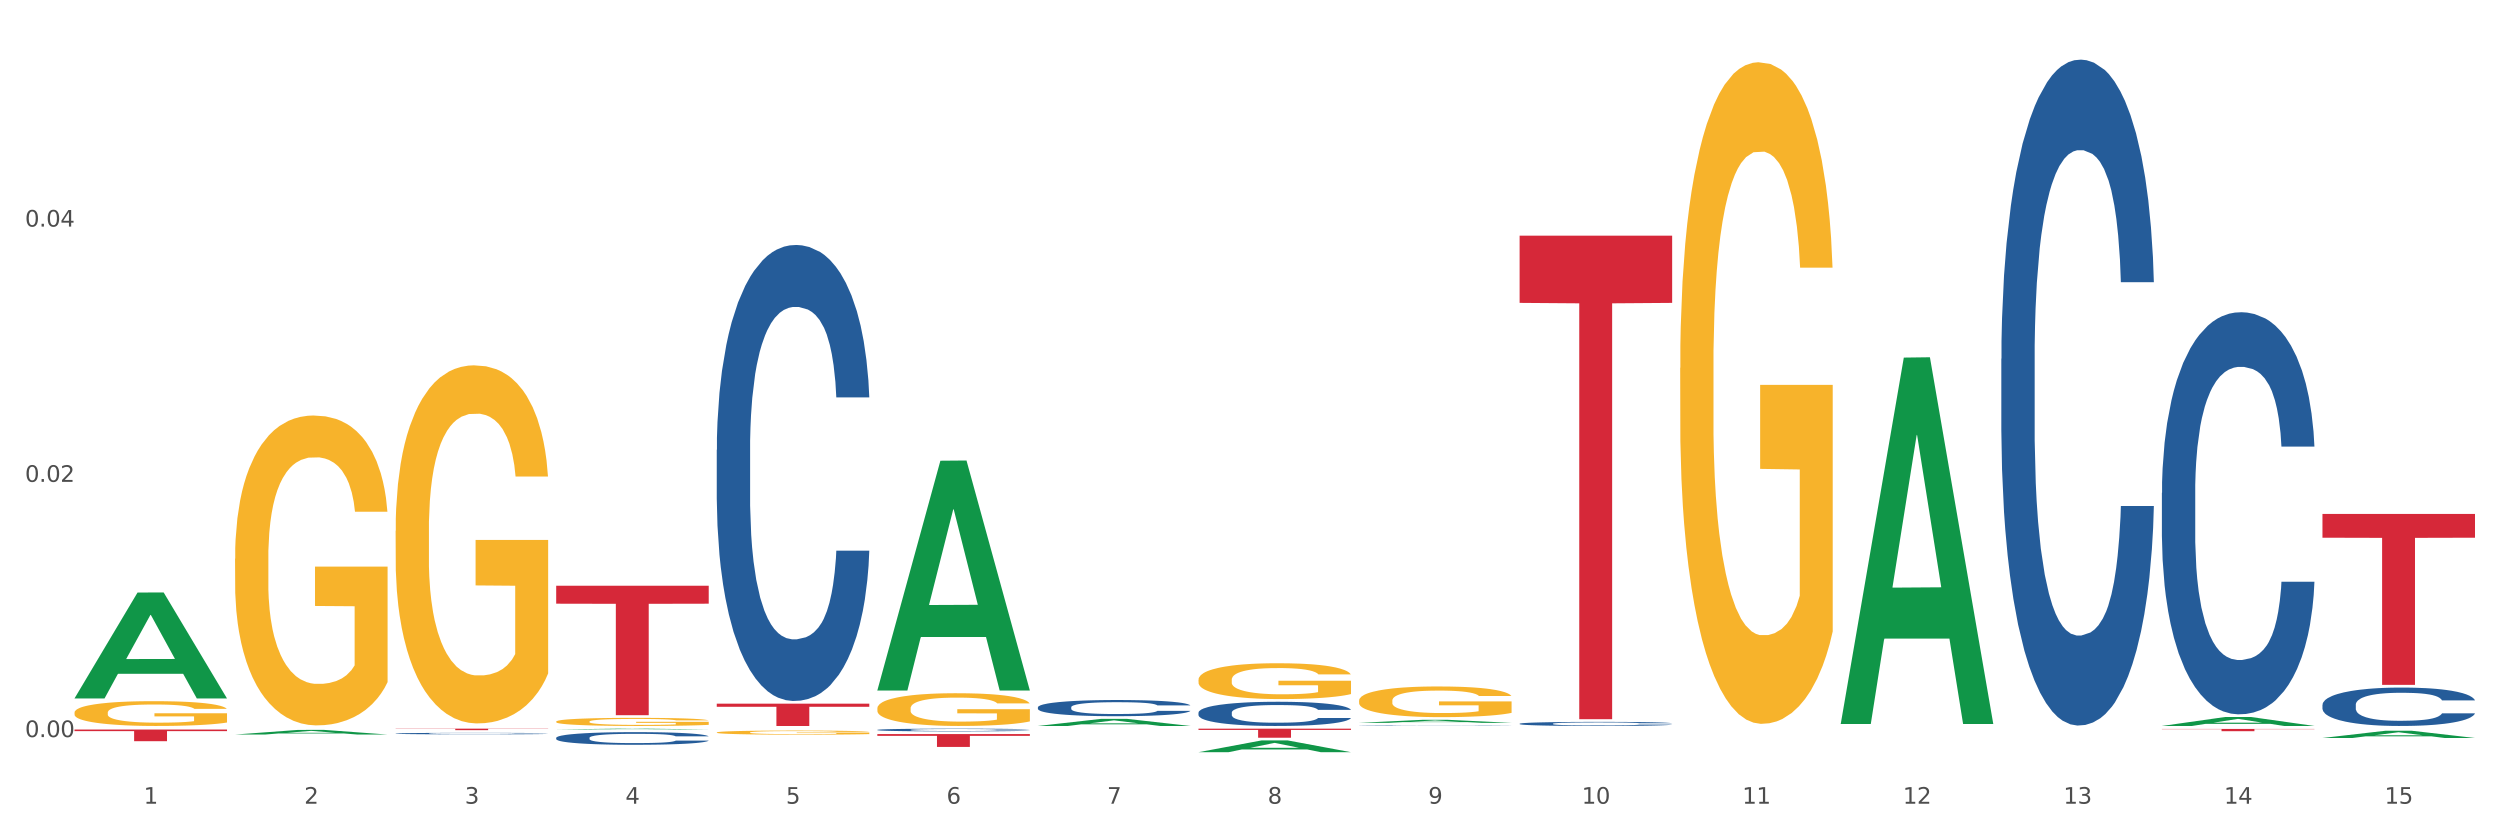
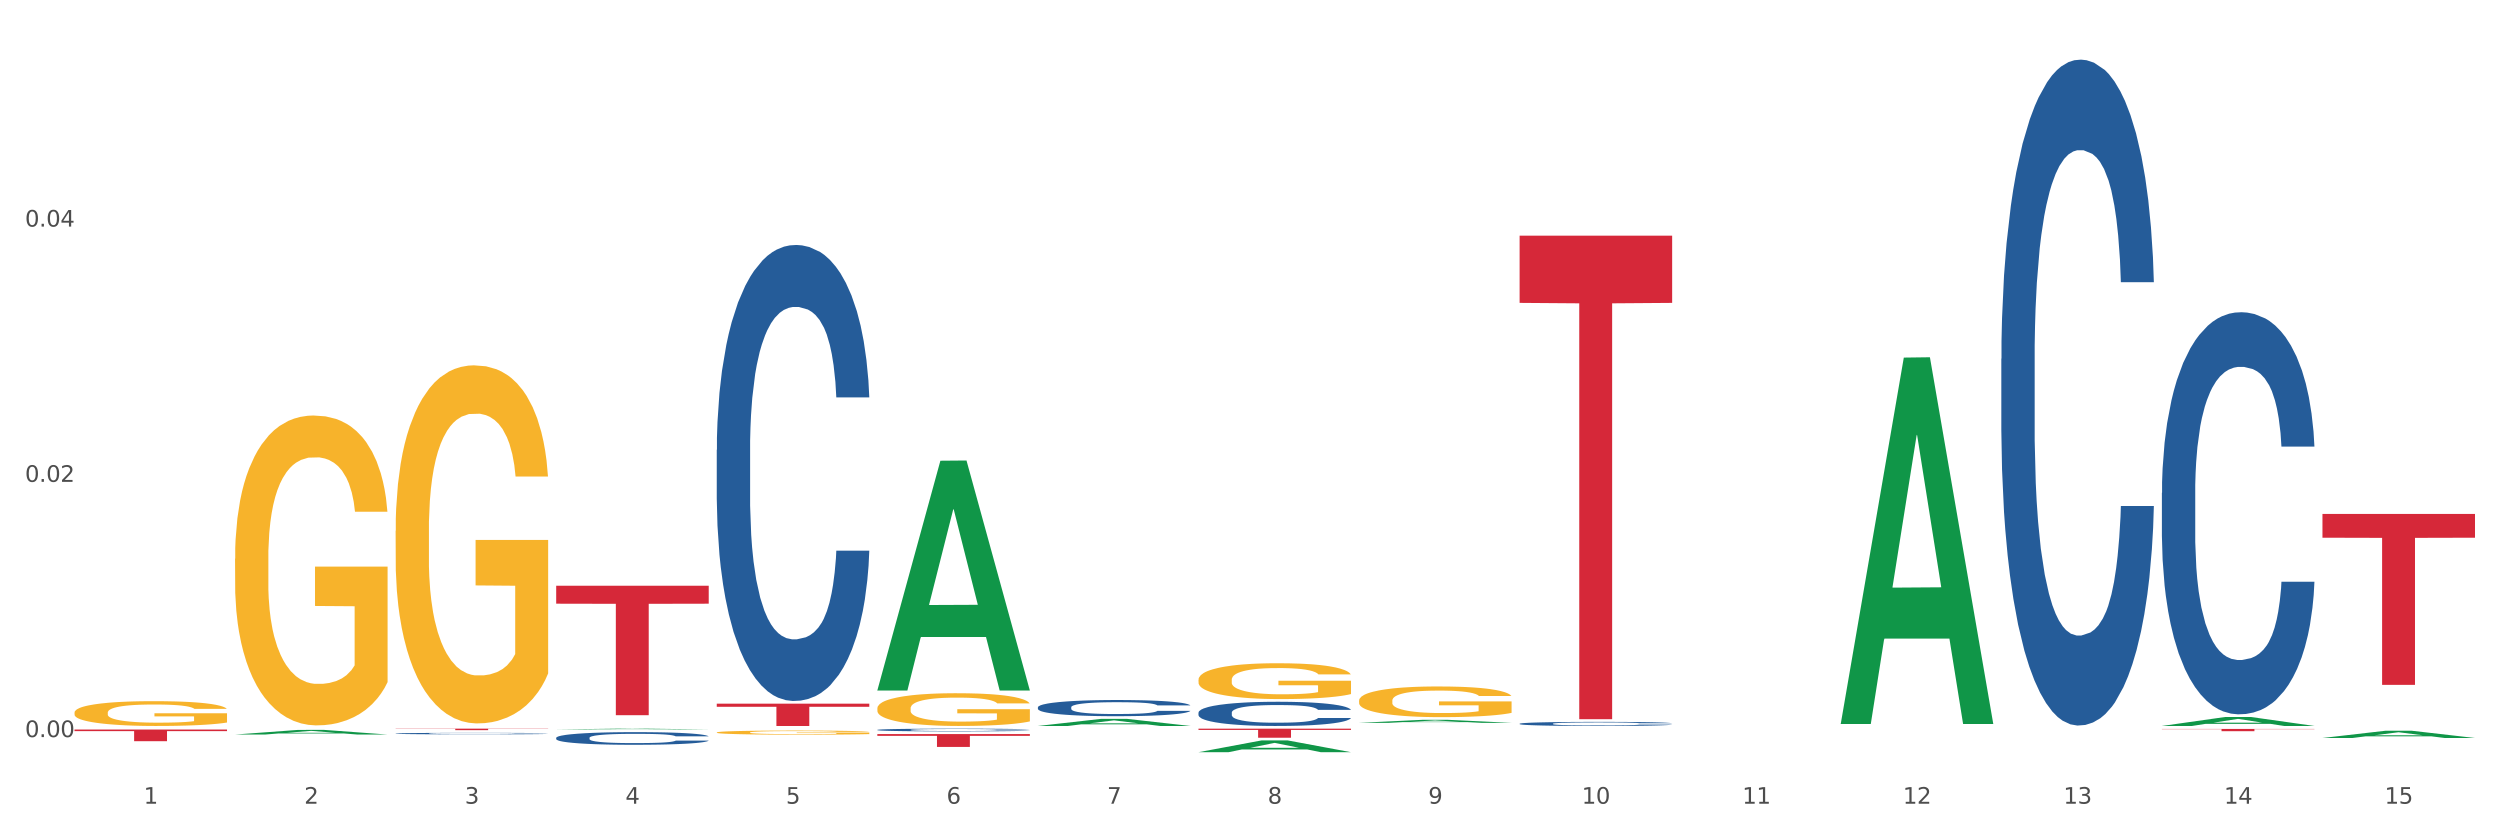
<svg xmlns="http://www.w3.org/2000/svg" xmlns:xlink="http://www.w3.org/1999/xlink" width="1080pt" height="360pt" viewBox="0 0 1080 360" version="1.1">
  <rect x="0" y="0" width="1080" height="360" fill="#333333" stroke="none" />
  <defs>
    <style type="text/css">*{stroke-linejoin: round; stroke-linecap: butt}</style>
  </defs>
  <g id="figure_1">
    <g id="patch_1">
      <path d="M 0 360  L 1080 360  L 1080 0  L 0 0  z " style="fill: #ffffff; stroke: #ffffff; stroke-linejoin: miter" />
    </g>
    <g id="axes_1">
      <g id="matplotlib.axis_1">
        <g id="xtick_1">
          <g id="text_1">
            <g style="fill: #4d4d4d" transform="translate(62.07 347.204) scale(0.096 -0.096)">
              <defs>
                <path id="DejaVuSans-31" d="M 794 531  L 1825 531  L 1825 4091  L 703 3866  L 703 4441  L 1819 4666  L 2450 4666  L 2450 531  L 3481 531  L 3481 0  L 794 0  L 794 531  z " transform="scale(0.016)" />
              </defs>
              <use xlink:href="#DejaVuSans-31" />
            </g>
          </g>
        </g>
        <g id="xtick_2">
          <g id="text_2">
            <g style="fill: #4d4d4d" transform="translate(131.436 347.204) scale(0.096 -0.096)">
              <defs>
                <path id="DejaVuSans-32" d="M 1228 531  L 3431 531  L 3431 0  L 469 0  L 469 531  Q 828 903 1448 1529  Q 2069 2156 2228 2338  Q 2531 2678 2651 2914  Q 2772 3150 2772 3378  Q 2772 3750 2511 3984  Q 2250 4219 1831 4219  Q 1534 4219 1204 4116  Q 875 4013 500 3803  L 500 4441  Q 881 4594 1212 4672  Q 1544 4750 1819 4750  Q 2544 4750 2975 4387  Q 3406 4025 3406 3419  Q 3406 3131 3298 2873  Q 3191 2616 2906 2266  Q 2828 2175 2409 1742  Q 1991 1309 1228 531  z " transform="scale(0.016)" />
              </defs>
              <use xlink:href="#DejaVuSans-32" />
            </g>
          </g>
        </g>
        <g id="xtick_3">
          <g id="text_3">
            <g style="fill: #4d4d4d" transform="translate(200.802 347.204) scale(0.096 -0.096)">
              <defs>
                <path id="DejaVuSans-33" d="M 2597 2516  Q 3050 2419 3304 2112  Q 3559 1806 3559 1356  Q 3559 666 3084 287  Q 2609 -91 1734 -91  Q 1441 -91 1130 -33  Q 819 25 488 141  L 488 750  Q 750 597 1062 519  Q 1375 441 1716 441  Q 2309 441 2620 675  Q 2931 909 2931 1356  Q 2931 1769 2642 2001  Q 2353 2234 1838 2234  L 1294 2234  L 1294 2753  L 1863 2753  Q 2328 2753 2575 2939  Q 2822 3125 2822 3475  Q 2822 3834 2567 4026  Q 2313 4219 1838 4219  Q 1578 4219 1281 4162  Q 984 4106 628 3988  L 628 4550  Q 988 4650 1302 4700  Q 1616 4750 1894 4750  Q 2613 4750 3031 4423  Q 3450 4097 3450 3541  Q 3450 3153 3228 2886  Q 3006 2619 2597 2516  z " transform="scale(0.016)" />
              </defs>
              <use xlink:href="#DejaVuSans-33" />
            </g>
          </g>
        </g>
        <g id="xtick_4">
          <g id="text_4">
            <g style="fill: #4d4d4d" transform="translate(270.169 347.204) scale(0.096 -0.096)">
              <defs>
                <path id="DejaVuSans-34" d="M 2419 4116  L 825 1625  L 2419 1625  L 2419 4116  z M 2253 4666  L 3047 4666  L 3047 1625  L 3713 1625  L 3713 1100  L 3047 1100  L 3047 0  L 2419 0  L 2419 1100  L 313 1100  L 313 1709  L 2253 4666  z " transform="scale(0.016)" />
              </defs>
              <use xlink:href="#DejaVuSans-34" />
            </g>
          </g>
        </g>
        <g id="xtick_5">
          <g id="text_5">
            <g style="fill: #4d4d4d" transform="translate(339.535 347.204) scale(0.096 -0.096)">
              <defs>
                <path id="DejaVuSans-35" d="M 691 4666  L 3169 4666  L 3169 4134  L 1269 4134  L 1269 2991  Q 1406 3038 1543 3061  Q 1681 3084 1819 3084  Q 2600 3084 3056 2656  Q 3513 2228 3513 1497  Q 3513 744 3044 326  Q 2575 -91 1722 -91  Q 1428 -91 1123 -41  Q 819 9 494 109  L 494 744  Q 775 591 1075 516  Q 1375 441 1709 441  Q 2250 441 2565 725  Q 2881 1009 2881 1497  Q 2881 1984 2565 2268  Q 2250 2553 1709 2553  Q 1456 2553 1204 2497  Q 953 2441 691 2322  L 691 4666  z " transform="scale(0.016)" />
              </defs>
              <use xlink:href="#DejaVuSans-35" />
            </g>
          </g>
        </g>
        <g id="xtick_6">
          <g id="text_6">
            <g style="fill: #4d4d4d" transform="translate(408.901 347.204) scale(0.096 -0.096)">
              <defs>
                <path id="DejaVuSans-36" d="M 2113 2584  Q 1688 2584 1439 2293  Q 1191 2003 1191 1497  Q 1191 994 1439 701  Q 1688 409 2113 409  Q 2538 409 2786 701  Q 3034 994 3034 1497  Q 3034 2003 2786 2293  Q 2538 2584 2113 2584  z M 3366 4563  L 3366 3988  Q 3128 4100 2886 4159  Q 2644 4219 2406 4219  Q 1781 4219 1451 3797  Q 1122 3375 1075 2522  Q 1259 2794 1537 2939  Q 1816 3084 2150 3084  Q 2853 3084 3261 2657  Q 3669 2231 3669 1497  Q 3669 778 3244 343  Q 2819 -91 2113 -91  Q 1303 -91 875 529  Q 447 1150 447 2328  Q 447 3434 972 4092  Q 1497 4750 2381 4750  Q 2619 4750 2861 4703  Q 3103 4656 3366 4563  z " transform="scale(0.016)" />
              </defs>
              <use xlink:href="#DejaVuSans-36" />
            </g>
          </g>
        </g>
        <g id="xtick_7">
          <g id="text_7">
            <g style="fill: #4d4d4d" transform="translate(478.267 347.204) scale(0.096 -0.096)">
              <defs>
                <path id="DejaVuSans-37" d="M 525 4666  L 3525 4666  L 3525 4397  L 1831 0  L 1172 0  L 2766 4134  L 525 4134  L 525 4666  z " transform="scale(0.016)" />
              </defs>
              <use xlink:href="#DejaVuSans-37" />
            </g>
          </g>
        </g>
        <g id="xtick_8">
          <g id="text_8">
            <g style="fill: #4d4d4d" transform="translate(547.634 347.204) scale(0.096 -0.096)">
              <defs>
                <path id="DejaVuSans-38" d="M 2034 2216  Q 1584 2216 1326 1975  Q 1069 1734 1069 1313  Q 1069 891 1326 650  Q 1584 409 2034 409  Q 2484 409 2743 651  Q 3003 894 3003 1313  Q 3003 1734 2745 1975  Q 2488 2216 2034 2216  z M 1403 2484  Q 997 2584 770 2862  Q 544 3141 544 3541  Q 544 4100 942 4425  Q 1341 4750 2034 4750  Q 2731 4750 3128 4425  Q 3525 4100 3525 3541  Q 3525 3141 3298 2862  Q 3072 2584 2669 2484  Q 3125 2378 3379 2068  Q 3634 1759 3634 1313  Q 3634 634 3220 271  Q 2806 -91 2034 -91  Q 1263 -91 848 271  Q 434 634 434 1313  Q 434 1759 690 2068  Q 947 2378 1403 2484  z M 1172 3481  Q 1172 3119 1398 2916  Q 1625 2713 2034 2713  Q 2441 2713 2670 2916  Q 2900 3119 2900 3481  Q 2900 3844 2670 4047  Q 2441 4250 2034 4250  Q 1625 4250 1398 4047  Q 1172 3844 1172 3481  z " transform="scale(0.016)" />
              </defs>
              <use xlink:href="#DejaVuSans-38" />
            </g>
          </g>
        </g>
        <g id="xtick_9">
          <g id="text_9">
            <g style="fill: #4d4d4d" transform="translate(617 347.204) scale(0.096 -0.096)">
              <defs>
                <path id="DejaVuSans-39" d="M 703 97  L 703 672  Q 941 559 1184 500  Q 1428 441 1663 441  Q 2288 441 2617 861  Q 2947 1281 2994 2138  Q 2813 1869 2534 1725  Q 2256 1581 1919 1581  Q 1219 1581 811 2004  Q 403 2428 403 3163  Q 403 3881 828 4315  Q 1253 4750 1959 4750  Q 2769 4750 3195 4129  Q 3622 3509 3622 2328  Q 3622 1225 3098 567  Q 2575 -91 1691 -91  Q 1453 -91 1209 -44  Q 966 3 703 97  z M 1959 2075  Q 2384 2075 2632 2365  Q 2881 2656 2881 3163  Q 2881 3666 2632 3958  Q 2384 4250 1959 4250  Q 1534 4250 1286 3958  Q 1038 3666 1038 3163  Q 1038 2656 1286 2365  Q 1534 2075 1959 2075  z " transform="scale(0.016)" />
              </defs>
              <use xlink:href="#DejaVuSans-39" />
            </g>
          </g>
        </g>
        <g id="xtick_10">
          <g id="text_10">
            <g style="fill: #4d4d4d" transform="translate(683.312 347.204) scale(0.096 -0.096)">
              <defs>
                <path id="DejaVuSans-30" d="M 2034 4250  Q 1547 4250 1301 3770  Q 1056 3291 1056 2328  Q 1056 1369 1301 889  Q 1547 409 2034 409  Q 2525 409 2770 889  Q 3016 1369 3016 2328  Q 3016 3291 2770 3770  Q 2525 4250 2034 4250  z M 2034 4750  Q 2819 4750 3233 4129  Q 3647 3509 3647 2328  Q 3647 1150 3233 529  Q 2819 -91 2034 -91  Q 1250 -91 836 529  Q 422 1150 422 2328  Q 422 3509 836 4129  Q 1250 4750 2034 4750  z " transform="scale(0.016)" />
              </defs>
              <use xlink:href="#DejaVuSans-31" />
              <use xlink:href="#DejaVuSans-30" transform="translate(63.623 0)" />
            </g>
          </g>
        </g>
        <g id="xtick_11">
          <g id="text_11">
            <g style="fill: #4d4d4d" transform="translate(752.678 347.204) scale(0.096 -0.096)">
              <use xlink:href="#DejaVuSans-31" />
              <use xlink:href="#DejaVuSans-31" transform="translate(63.623 0)" />
            </g>
          </g>
        </g>
        <g id="xtick_12">
          <g id="text_12">
            <g style="fill: #4d4d4d" transform="translate(822.044 347.204) scale(0.096 -0.096)">
              <use xlink:href="#DejaVuSans-31" />
              <use xlink:href="#DejaVuSans-32" transform="translate(63.623 0)" />
            </g>
          </g>
        </g>
        <g id="xtick_13">
          <g id="text_13">
            <g style="fill: #4d4d4d" transform="translate(891.411 347.204) scale(0.096 -0.096)">
              <use xlink:href="#DejaVuSans-31" />
              <use xlink:href="#DejaVuSans-33" transform="translate(63.623 0)" />
            </g>
          </g>
        </g>
        <g id="xtick_14">
          <g id="text_14">
            <g style="fill: #4d4d4d" transform="translate(960.777 347.204) scale(0.096 -0.096)">
              <use xlink:href="#DejaVuSans-31" />
              <use xlink:href="#DejaVuSans-34" transform="translate(63.623 0)" />
            </g>
          </g>
        </g>
        <g id="xtick_15">
          <g id="text_15">
            <g style="fill: #4d4d4d" transform="translate(1030.143 347.204) scale(0.096 -0.096)">
              <use xlink:href="#DejaVuSans-31" />
              <use xlink:href="#DejaVuSans-35" transform="translate(63.623 0)" />
            </g>
          </g>
        </g>
        <g id="xtick_16" />
        <g id="xtick_17" />
        <g id="xtick_18" />
        <g id="xtick_19" />
        <g id="xtick_20" />
        <g id="xtick_21" />
        <g id="xtick_22" />
        <g id="xtick_23" />
        <g id="xtick_24" />
        <g id="xtick_25" />
        <g id="xtick_26" />
        <g id="xtick_27" />
        <g id="xtick_28" />
        <g id="xtick_29" />
      </g>
      <g id="matplotlib.axis_2">
        <g id="ytick_1">
          <g id="text_16">
            <g style="fill: #4d4d4d" transform="translate(10.8 318.423) scale(0.096 -0.096)">
              <defs>
                <path id="DejaVuSans-2e" d="M 684 794  L 1344 794  L 1344 0  L 684 0  L 684 794  z " transform="scale(0.016)" />
              </defs>
              <use xlink:href="#DejaVuSans-30" />
              <use xlink:href="#DejaVuSans-2e" transform="translate(63.623 0)" />
              <use xlink:href="#DejaVuSans-30" transform="translate(95.41 0)" />
              <use xlink:href="#DejaVuSans-30" transform="translate(159.033 0)" />
            </g>
          </g>
        </g>
        <g id="ytick_2">
          <g id="text_17">
            <g style="fill: #4d4d4d" transform="translate(10.8 208.157) scale(0.096 -0.096)">
              <use xlink:href="#DejaVuSans-30" />
              <use xlink:href="#DejaVuSans-2e" transform="translate(63.623 0)" />
              <use xlink:href="#DejaVuSans-30" transform="translate(95.41 0)" />
              <use xlink:href="#DejaVuSans-32" transform="translate(159.033 0)" />
            </g>
          </g>
        </g>
        <g id="ytick_3">
          <g id="text_18">
            <g style="fill: #4d4d4d" transform="translate(10.8 97.891) scale(0.096 -0.096)">
              <use xlink:href="#DejaVuSans-30" />
              <use xlink:href="#DejaVuSans-2e" transform="translate(63.623 0)" />
              <use xlink:href="#DejaVuSans-30" transform="translate(95.41 0)" />
              <use xlink:href="#DejaVuSans-34" transform="translate(159.033 0)" />
            </g>
          </g>
        </g>
        <g id="ytick_4" />
        <g id="ytick_5" />
        <g id="ytick_6" />
      </g>
      <g id="PolyCollection_1">
-         <path d="M 32.175 301.663  L 32.243 301.62  L 59.417 255.977  L 70.695 255.934  L 98.073 301.749  L 85.029 301.749  L 79.119 291.081  L 51.061 291.081  L 50.857 291.253  L 45.151 301.749  L 32.175 301.749  L 32.175 301.663  L 54.594 284.714  L 75.586 284.671  L 65.192 265.7  L 65.056 265.614  L 64.92 265.743  L 54.526 284.671  L 54.594 284.714  L 32.175 301.663  z " clip-path="url(#pdce19a00aa)" style="fill: #109648" />
-         <path d="M 240.274 311.733  L 240.351 311.729  L 240.351 311.614  L 240.507 311.515  L 241.285 311.274  L 242.452 311.076  L 243.308 310.97  L 244.164 310.883  L 245.175 310.797  L 246.42 310.707  L 248.676 310.576  L 250.077 310.509  L 251.788 310.438  L 254.9 310.336  L 257.157 310.278  L 259.491 310.23  L 263.303 310.172  L 265.793 310.147  L 268.438 310.127  L 271.628 310.114  L 274.04 310.111  L 279.33 310.121  L 283.843 310.15  L 286.021 310.172  L 288.822 310.211  L 290.3 310.236  L 292.712 310.288  L 295.202 310.355  L 296.913 310.412  L 299.481 310.521  L 301.426 310.63  L 303.215 310.765  L 304.149 310.858  L 304.849 310.944  L 305.471 311.044  L 306.094 311.201  L 292.089 311.201  L 291.545 311.089  L 290.689 310.983  L 289.444 310.88  L 288.355 310.816  L 286.488 310.736  L 284.776 310.685  L 282.987 310.646  L 280.808 310.614  L 279.097 310.598  L 276.685 310.585  L 271.939 310.589  L 268.749 310.614  L 266.571 310.646  L 265.17 310.675  L 263.925 310.707  L 262.525 310.752  L 260.891 310.819  L 259.724 310.88  L 258.557 310.957  L 257.623 311.034  L 256.768 311.124  L 256.067 311.22  L 255.523 311.319  L 255.056 311.441  L 254.667 311.643  L 254.667 312.082  L 254.823 312.181  L 255.212 312.313  L 255.678 312.412  L 256.456 312.53  L 257.157 312.61  L 258.479 312.726  L 259.957 312.822  L 261.124 312.883  L 262.291 312.934  L 264.314 313.005  L 266.571 313.062  L 268.516 313.098  L 271.161 313.13  L 272.95 313.142  L 274.506 313.149  L 278.319 313.149  L 281.042 313.139  L 284.076 313.117  L 286.41 313.088  L 288.355 313.053  L 290.533 312.995  L 291.934 312.941  L 291.934 312.271  L 274.818 312.268  L 274.818 311.822  L 306.172 311.822  L 306.172 313.13  L 304.849 313.197  L 303.371 313.258  L 301.815 313.312  L 299.481 313.379  L 296.68 313.444  L 294.19 313.488  L 291.545 313.527  L 288.433 313.562  L 284.387 313.594  L 281.897 313.607  L 278.785 313.617  L 275.129 313.62  L 271.939 313.613  L 268.827 313.597  L 265.559 313.569  L 262.369 313.527  L 259.957 313.485  L 257.546 313.434  L 254.978 313.367  L 252.955 313.303  L 251.399 313.245  L 249.688 313.171  L 247.82 313.075  L 246.42 312.989  L 245.175 312.899  L 243.853 312.784  L 242.919 312.684  L 241.985 312.559  L 241.441 312.466  L 240.818 312.322  L 240.351 312.12  L 240.274 311.733  z " clip-path="url(#pdce19a00aa)" style="fill: #f7b32b" />
        <path d="M 309.64 316.423  L 309.718 316.421  L 309.718 316.363  L 309.873 316.312  L 310.651 316.191  L 311.818 316.09  L 312.674 316.036  L 313.53 315.992  L 314.541 315.948  L 315.786 315.903  L 318.042 315.836  L 319.443 315.802  L 321.155 315.767  L 324.267 315.715  L 326.523 315.685  L 328.857 315.661  L 332.669 315.632  L 335.159 315.619  L 337.804 315.609  L 340.994 315.602  L 343.406 315.601  L 348.696 315.606  L 353.209 315.62  L 355.387 315.632  L 358.188 315.651  L 359.666 315.664  L 362.078 315.69  L 364.568 315.724  L 366.279 315.754  L 368.847 315.809  L 370.792 315.864  L 372.581 315.932  L 373.515 315.979  L 374.215 316.023  L 374.838 316.074  L 375.46 316.153  L 361.456 316.153  L 360.911 316.096  L 360.055 316.043  L 358.81 315.991  L 357.721 315.958  L 355.854 315.918  L 354.142 315.892  L 352.353 315.872  L 350.174 315.856  L 348.463 315.848  L 346.051 315.841  L 341.305 315.843  L 338.115 315.856  L 335.937 315.872  L 334.536 315.887  L 333.292 315.903  L 331.891 315.926  L 330.257 315.96  L 329.09 315.991  L 327.923 316.03  L 326.99 316.069  L 326.134 316.114  L 325.434 316.163  L 324.889 316.213  L 324.422 316.275  L 324.033 316.377  L 324.033 316.6  L 324.189 316.65  L 324.578 316.717  L 325.045 316.767  L 325.823 316.828  L 326.523 316.868  L 327.845 316.927  L 329.324 316.975  L 330.491 317.006  L 331.658 317.032  L 333.681 317.068  L 335.937 317.097  L 337.882 317.115  L 340.527 317.131  L 342.317 317.138  L 343.873 317.141  L 347.685 317.141  L 350.408 317.136  L 353.442 317.125  L 355.776 317.11  L 357.721 317.092  L 359.9 317.063  L 361.3 317.036  L 361.3 316.696  L 344.184 316.694  L 344.184 316.468  L 375.538 316.468  L 375.538 317.131  L 374.215 317.166  L 372.737 317.196  L 371.181 317.224  L 368.847 317.258  L 366.046 317.291  L 363.556 317.313  L 360.911 317.333  L 357.799 317.351  L 353.753 317.367  L 351.264 317.374  L 348.152 317.378  L 344.495 317.38  L 341.305 317.377  L 338.193 317.369  L 334.925 317.354  L 331.736 317.333  L 329.324 317.312  L 326.912 317.286  L 324.344 317.252  L 322.322 317.219  L 320.766 317.19  L 319.054 317.153  L 317.187 317.104  L 315.786 317.06  L 314.541 317.014  L 313.219 316.956  L 312.285 316.906  L 311.352 316.842  L 310.807 316.795  L 310.184 316.722  L 309.718 316.62  L 309.64 316.423  z " clip-path="url(#pdce19a00aa)" style="fill: #f7b32b" />
        <path d="M 379.006 306.01  L 379.084 305.997  L 379.084 305.532  L 379.24 305.132  L 380.018 304.163  L 381.185 303.362  L 382.04 302.935  L 382.896 302.586  L 383.908 302.238  L 385.152 301.876  L 387.409 301.346  L 388.809 301.075  L 390.521 300.79  L 393.633 300.377  L 395.889 300.145  L 398.223 299.951  L 402.035 299.718  L 404.525 299.615  L 407.17 299.537  L 410.36 299.486  L 412.772 299.473  L 418.062 299.511  L 422.575 299.628  L 424.753 299.718  L 427.554 299.873  L 429.032 299.977  L 431.444 300.183  L 433.934 300.455  L 435.646 300.687  L 438.213 301.126  L 440.158 301.566  L 441.948 302.108  L 442.881 302.483  L 443.581 302.832  L 444.204 303.232  L 444.826 303.865  L 430.822 303.865  L 430.277 303.413  L 429.422 302.987  L 428.177 302.573  L 427.087 302.315  L 425.22 301.992  L 423.509 301.785  L 421.719 301.63  L 419.541 301.501  L 417.829 301.436  L 415.417 301.385  L 410.671 301.398  L 407.481 301.501  L 405.303 301.63  L 403.903 301.747  L 402.658 301.876  L 401.257 302.057  L 399.624 302.328  L 398.456 302.573  L 397.289 302.883  L 396.356 303.194  L 395.5 303.555  L 394.8 303.943  L 394.255 304.343  L 393.788 304.834  L 393.399 305.648  L 393.399 307.418  L 393.555 307.819  L 393.944 308.349  L 394.411 308.749  L 395.189 309.227  L 395.889 309.55  L 397.212 310.015  L 398.69 310.403  L 399.857 310.648  L 401.024 310.855  L 403.047 311.139  L 405.303 311.372  L 407.248 311.514  L 409.893 311.643  L 411.683 311.695  L 413.239 311.721  L 417.051 311.721  L 419.774 311.682  L 422.808 311.591  L 425.142 311.475  L 427.087 311.333  L 429.266 311.1  L 430.666 310.881  L 430.666 308.181  L 413.55 308.168  L 413.55 306.372  L 444.904 306.372  L 444.904 311.643  L 443.581 311.914  L 442.103 312.16  L 440.547 312.379  L 438.213 312.651  L 435.412 312.909  L 432.923 313.09  L 430.277 313.245  L 427.165 313.387  L 423.12 313.516  L 420.63 313.568  L 417.518 313.607  L 413.861 313.62  L 410.671 313.594  L 407.559 313.529  L 404.292 313.413  L 401.102 313.245  L 398.69 313.077  L 396.278 312.87  L 393.711 312.599  L 391.688 312.341  L 390.132 312.108  L 388.42 311.811  L 386.553 311.423  L 385.152 311.075  L 383.908 310.713  L 382.585 310.248  L 381.651 309.847  L 380.718 309.343  L 380.173 308.969  L 379.551 308.387  L 379.084 307.573  L 379.006 306.01  z " clip-path="url(#pdce19a00aa)" style="fill: #f7b32b" />
        <path d="M 517.739 293.675  L 517.816 293.661  L 517.816 293.151  L 517.972 292.713  L 518.75 291.652  L 519.917 290.776  L 520.773 290.309  L 521.629 289.927  L 522.64 289.545  L 523.885 289.149  L 526.141 288.57  L 527.542 288.273  L 529.253 287.962  L 532.365 287.509  L 534.621 287.255  L 536.956 287.042  L 540.768 286.788  L 543.257 286.675  L 545.903 286.59  L 549.093 286.533  L 551.504 286.519  L 556.795 286.562  L 561.307 286.689  L 563.486 286.788  L 566.287 286.958  L 567.765 287.071  L 570.177 287.297  L 572.666 287.594  L 574.378 287.848  L 576.946 288.329  L 578.891 288.81  L 580.68 289.404  L 581.614 289.814  L 582.314 290.196  L 582.936 290.634  L 583.559 291.327  L 569.554 291.327  L 569.01 290.832  L 568.154 290.366  L 566.909 289.913  L 565.82 289.63  L 563.953 289.277  L 562.241 289.05  L 560.452 288.881  L 558.273 288.739  L 556.562 288.669  L 554.15 288.612  L 549.404 288.626  L 546.214 288.739  L 544.035 288.881  L 542.635 289.008  L 541.39 289.149  L 539.99 289.347  L 538.356 289.644  L 537.189 289.913  L 536.022 290.252  L 535.088 290.592  L 534.232 290.988  L 533.532 291.412  L 532.988 291.85  L 532.521 292.388  L 532.132 293.279  L 532.132 295.216  L 532.287 295.654  L 532.676 296.234  L 533.143 296.673  L 533.921 297.196  L 534.621 297.549  L 535.944 298.058  L 537.422 298.483  L 538.589 298.751  L 539.756 298.978  L 541.779 299.289  L 544.035 299.543  L 545.981 299.699  L 548.626 299.84  L 550.415 299.897  L 551.971 299.925  L 555.784 299.925  L 558.507 299.883  L 561.541 299.784  L 563.875 299.656  L 565.82 299.501  L 567.998 299.246  L 569.399 299.006  L 569.399 296.05  L 552.282 296.036  L 552.282 294.071  L 583.636 294.071  L 583.636 299.84  L 582.314 300.137  L 580.836 300.406  L 579.28 300.646  L 576.946 300.943  L 574.145 301.226  L 571.655 301.424  L 569.01 301.594  L 565.898 301.749  L 561.852 301.891  L 559.362 301.947  L 556.25 301.99  L 552.594 302.004  L 549.404 301.976  L 546.292 301.905  L 543.024 301.778  L 539.834 301.594  L 537.422 301.41  L 535.01 301.184  L 532.443 300.887  L 530.42 300.604  L 528.864 300.349  L 527.153 300.024  L 525.285 299.6  L 523.885 299.218  L 522.64 298.822  L 521.317 298.313  L 520.384 297.875  L 519.45 297.323  L 518.906 296.913  L 518.283 296.277  L 517.816 295.386  L 517.739 293.675  z " clip-path="url(#pdce19a00aa)" style="fill: #f7b32b" />
        <path d="M 587.105 302.679  L 587.183 302.666  L 587.183 302.231  L 587.338 301.855  L 588.116 300.947  L 589.283 300.196  L 590.139 299.797  L 590.995 299.47  L 592.006 299.143  L 593.251 298.804  L 595.507 298.308  L 596.908 298.053  L 598.619 297.787  L 601.731 297.399  L 603.988 297.181  L 606.322 297  L 610.134 296.782  L 612.624 296.685  L 615.269 296.612  L 618.459 296.564  L 620.871 296.552  L 626.161 296.588  L 630.674 296.697  L 632.852 296.782  L 635.653 296.927  L 637.131 297.024  L 639.543 297.218  L 642.033 297.472  L 643.744 297.69  L 646.312 298.102  L 648.257 298.513  L 650.046 299.022  L 650.98 299.373  L 651.68 299.7  L 652.302 300.075  L 652.925 300.669  L 638.921 300.669  L 638.376 300.245  L 637.52 299.845  L 636.275 299.458  L 635.186 299.216  L 633.319 298.913  L 631.607 298.719  L 629.818 298.574  L 627.639 298.453  L 625.928 298.392  L 623.516 298.344  L 618.77 298.356  L 615.58 298.453  L 613.402 298.574  L 612.001 298.683  L 610.756 298.804  L 609.356 298.973  L 607.722 299.228  L 606.555 299.458  L 605.388 299.748  L 604.455 300.039  L 603.599 300.378  L 602.898 300.741  L 602.354 301.117  L 601.887 301.577  L 601.498 302.339  L 601.498 303.998  L 601.654 304.374  L 602.043 304.87  L 602.509 305.245  L 603.287 305.693  L 603.988 305.996  L 605.31 306.432  L 606.789 306.795  L 607.956 307.025  L 609.123 307.219  L 611.145 307.485  L 613.402 307.703  L 615.347 307.837  L 617.992 307.958  L 619.781 308.006  L 621.337 308.03  L 625.15 308.03  L 627.873 307.994  L 630.907 307.909  L 633.241 307.8  L 635.186 307.667  L 637.365 307.449  L 638.765 307.243  L 638.765 304.713  L 621.649 304.701  L 621.649 303.018  L 653.003 303.018  L 653.003 307.958  L 651.68 308.212  L 650.202 308.442  L 648.646 308.648  L 646.312 308.902  L 643.511 309.144  L 641.021 309.314  L 638.376 309.459  L 635.264 309.592  L 631.218 309.713  L 628.729 309.762  L 625.617 309.798  L 621.96 309.81  L 618.77 309.786  L 615.658 309.725  L 612.39 309.616  L 609.2 309.459  L 606.789 309.302  L 604.377 309.108  L 601.809 308.854  L 599.786 308.611  L 598.23 308.394  L 596.519 308.115  L 594.652 307.752  L 593.251 307.425  L 592.006 307.086  L 590.684 306.65  L 589.75 306.275  L 588.816 305.802  L 588.272 305.451  L 587.649 304.906  L 587.183 304.144  L 587.105 302.679  z " clip-path="url(#pdce19a00aa)" style="fill: #f7b32b" />
        <path d="M 1003.302 222.027  L 1069.2 222.027  L 1069.2 232.289  L 1043.278 232.358  L 1043.278 295.873  L 1029.068 295.873  L 1029.068 232.358  L 1003.302 232.289  L 1003.302 222.096  L 1003.302 222.027  z " clip-path="url(#pdce19a00aa)" style="fill: #d62839" />
        <path d="M 933.936 314.886  L 999.834 314.886  L 999.834 315.025  L 973.912 315.026  L 973.912 315.888  L 959.702 315.888  L 959.702 315.026  L 933.936 315.025  L 933.936 314.886  L 933.936 314.886  z " clip-path="url(#pdce19a00aa)" style="fill: #d62839" />
        <path d="M 656.471 101.818  L 722.369 101.818  L 722.369 130.844  L 696.447 131.04  L 696.447 310.693  L 682.237 310.693  L 682.237 131.04  L 656.471 130.844  L 656.471 102.014  L 656.471 101.818  z " clip-path="url(#pdce19a00aa)" style="fill: #d62839" />
        <path d="M 517.739 314.776  L 583.636 314.776  L 583.636 315.321  L 557.715 315.325  L 557.715 318.7  L 543.504 318.7  L 543.504 315.325  L 517.739 315.321  L 517.739 314.78  L 517.739 314.776  z " clip-path="url(#pdce19a00aa)" style="fill: #d62839" />
        <path d="M 379.006 317.115  L 444.904 317.115  L 444.904 317.888  L 418.982 317.894  L 418.982 322.681  L 404.772 322.681  L 404.772 317.894  L 379.006 317.888  L 379.006 317.12  L 379.006 317.115  z " clip-path="url(#pdce19a00aa)" style="fill: #d62839" />
        <path d="M 309.64 303.986  L 375.538 303.986  L 375.538 305.325  L 349.616 305.334  L 349.616 313.62  L 335.406 313.62  L 335.406 305.334  L 309.64 305.325  L 309.64 303.996  L 309.64 303.986  z " clip-path="url(#pdce19a00aa)" style="fill: #d62839" />
        <path d="M 170.907 314.776  L 236.805 314.776  L 236.805 314.867  L 210.883 314.868  L 210.883 315.431  L 196.673 315.431  L 196.673 314.868  L 170.907 314.867  L 170.907 314.776  L 170.907 314.776  z " clip-path="url(#pdce19a00aa)" style="fill: #d62839" />
        <path d="M 170.907 229.306  L 170.985 229.165  L 170.985 224.079  L 171.141 219.699  L 171.919 209.102  L 173.086 200.343  L 173.942 195.68  L 174.798 191.866  L 175.809 188.051  L 177.054 184.095  L 179.31 178.302  L 180.71 175.335  L 182.422 172.227  L 185.534 167.706  L 187.79 165.162  L 190.124 163.043  L 193.937 160.5  L 196.426 159.37  L 199.072 158.522  L 202.261 157.957  L 204.673 157.816  L 209.964 158.239  L 214.476 159.511  L 216.655 160.5  L 219.456 162.195  L 220.934 163.326  L 223.346 165.586  L 225.835 168.553  L 227.547 171.096  L 230.114 175.9  L 232.059 180.704  L 233.849 186.638  L 234.783 190.735  L 235.483 194.55  L 236.105 198.93  L 236.728 205.853  L 222.723 205.853  L 222.179 200.908  L 221.323 196.245  L 220.078 191.724  L 218.989 188.899  L 217.122 185.366  L 215.41 183.106  L 213.62 181.41  L 211.442 179.997  L 209.73 179.291  L 207.319 178.726  L 202.573 178.867  L 199.383 179.997  L 197.204 181.41  L 195.804 182.682  L 194.559 184.095  L 193.159 186.073  L 191.525 189.04  L 190.358 191.724  L 189.191 195.115  L 188.257 198.506  L 187.401 202.462  L 186.701 206.701  L 186.157 211.08  L 185.69 216.449  L 185.301 225.35  L 185.301 244.707  L 185.456 249.086  L 185.845 254.879  L 186.312 259.259  L 187.09 264.487  L 187.79 268.019  L 189.113 273.105  L 190.591 277.344  L 191.758 280.028  L 192.925 282.289  L 194.948 285.397  L 197.204 287.94  L 199.149 289.494  L 201.795 290.907  L 203.584 291.472  L 205.14 291.755  L 208.952 291.755  L 211.675 291.331  L 214.71 290.342  L 217.044 289.07  L 218.989 287.516  L 221.167 284.973  L 222.568 282.571  L 222.568 253.042  L 205.451 252.901  L 205.451 233.262  L 236.805 233.262  L 236.805 290.907  L 235.483 293.874  L 234.004 296.559  L 232.448 298.96  L 230.114 301.927  L 227.314 304.753  L 224.824 306.731  L 222.179 308.427  L 219.067 309.981  L 215.021 311.394  L 212.531 311.959  L 209.419 312.383  L 205.763 312.524  L 202.573 312.241  L 199.461 311.535  L 196.193 310.263  L 193.003 308.427  L 190.591 306.59  L 188.179 304.329  L 185.612 301.362  L 183.589 298.537  L 182.033 295.993  L 180.321 292.744  L 178.454 288.505  L 177.054 284.69  L 175.809 280.734  L 174.486 275.648  L 173.553 271.268  L 172.619 265.758  L 172.074 261.661  L 171.452 255.303  L 170.985 246.402  L 170.907 229.306  z " clip-path="url(#pdce19a00aa)" style="fill: #f7b32b" />
        <path d="M 32.175 315.146  L 98.073 315.146  L 98.073 315.849  L 72.151 315.853  L 72.151 320.204  L 57.941 320.204  L 57.941 315.853  L 32.175 315.849  L 32.175 315.15  L 32.175 315.146  z " clip-path="url(#pdce19a00aa)" style="fill: #d62839" />
        <path d="M 32.175 307.856  L 32.253 307.847  L 32.253 307.494  L 32.408 307.191  L 33.186 306.457  L 34.353 305.85  L 35.209 305.528  L 36.065 305.263  L 37.076 304.999  L 38.321 304.725  L 40.578 304.324  L 41.978 304.119  L 43.69 303.903  L 46.802 303.59  L 49.058 303.414  L 51.392 303.267  L 55.204 303.091  L 57.694 303.013  L 60.339 302.954  L 63.529 302.915  L 65.941 302.905  L 71.231 302.935  L 75.744 303.023  L 77.922 303.091  L 80.723 303.209  L 82.201 303.287  L 84.613 303.443  L 87.103 303.649  L 88.815 303.825  L 91.382 304.158  L 93.327 304.49  L 95.116 304.901  L 96.05 305.185  L 96.75 305.449  L 97.373 305.753  L 97.995 306.232  L 83.991 306.232  L 83.446 305.89  L 82.59 305.567  L 81.346 305.254  L 80.256 305.058  L 78.389 304.813  L 76.677 304.657  L 74.888 304.539  L 72.71 304.441  L 70.998 304.393  L 68.586 304.353  L 63.84 304.363  L 60.65 304.441  L 58.472 304.539  L 57.071 304.627  L 55.827 304.725  L 54.426 304.862  L 52.792 305.068  L 51.625 305.254  L 50.458 305.488  L 49.525 305.723  L 48.669 305.997  L 47.969 306.291  L 47.424 306.594  L 46.957 306.966  L 46.568 307.582  L 46.568 308.923  L 46.724 309.226  L 47.113 309.627  L 47.58 309.931  L 48.358 310.293  L 49.058 310.538  L 50.381 310.89  L 51.859 311.183  L 53.026 311.369  L 54.193 311.526  L 56.216 311.741  L 58.472 311.917  L 60.417 312.025  L 63.062 312.123  L 64.852 312.162  L 66.408 312.181  L 70.22 312.181  L 72.943 312.152  L 75.977 312.084  L 78.311 311.995  L 80.256 311.888  L 82.435 311.712  L 83.835 311.545  L 83.835 309.5  L 66.719 309.491  L 66.719 308.13  L 98.073 308.13  L 98.073 312.123  L 96.75 312.328  L 95.272 312.514  L 93.716 312.68  L 91.382 312.886  L 88.581 313.082  L 86.091 313.219  L 83.446 313.336  L 80.334 313.444  L 76.288 313.542  L 73.799 313.581  L 70.687 313.61  L 67.03 313.62  L 63.84 313.6  L 60.728 313.551  L 57.461 313.463  L 54.271 313.336  L 51.859 313.209  L 49.447 313.052  L 46.879 312.847  L 44.857 312.651  L 43.301 312.475  L 41.589 312.25  L 39.722 311.956  L 38.321 311.692  L 37.076 311.418  L 35.754 311.066  L 34.82 310.763  L 33.887 310.381  L 33.342 310.097  L 32.72 309.657  L 32.253 309.04  L 32.175 307.856  z " clip-path="url(#pdce19a00aa)" style="fill: #f7b32b" />
        <path d="M 170.907 316.882  L 170.985 316.882  L 170.985 316.865  L 171.219 316.842  L 172.076 316.8  L 173.166 316.768  L 175.036 316.731  L 176.048 316.716  L 177.373 316.698  L 180.099 316.67  L 183.215 316.646  L 185.396 316.633  L 187.031 316.625  L 190.692 316.61  L 192.796 316.603  L 194.977 316.598  L 196.846 316.594  L 199.962 316.59  L 202.454 316.588  L 205.336 316.587  L 207.751 316.588  L 210.945 316.59  L 215.618 316.598  L 217.41 316.602  L 219.825 316.609  L 222.317 316.619  L 224.342 316.628  L 226.679 316.642  L 229.094 316.66  L 231.431 316.683  L 233.066 316.704  L 234.391 316.726  L 235.559 316.753  L 236.416 316.782  L 236.805 316.807  L 222.551 316.807  L 222.161 316.784  L 221.382 316.761  L 220.604 316.744  L 219.747 316.731  L 218.422 316.716  L 217.254 316.707  L 215.307 316.695  L 213.515 316.688  L 212.035 316.684  L 210.244 316.68  L 206.427 316.677  L 203.701 316.677  L 201.987 316.678  L 199.884 316.681  L 198.092 316.685  L 195.989 316.692  L 194.353 316.7  L 192.718 316.71  L 191.783 316.717  L 190.381 316.731  L 189.446 316.741  L 188.2 316.76  L 187.499 316.773  L 186.252 316.807  L 185.707 316.832  L 185.474 316.85  L 185.318 316.869  L 185.318 316.962  L 185.785 317.004  L 186.175 317.022  L 186.798 317.043  L 187.966 317.069  L 189.68 317.095  L 191.471 317.113  L 192.951 317.125  L 194.353 317.133  L 195.755 317.14  L 197.469 317.146  L 198.871 317.149  L 200.974 317.153  L 203.467 317.155  L 205.414 317.155  L 209.387 317.152  L 211.178 317.149  L 212.892 317.145  L 214.761 317.138  L 216.241 317.131  L 217.098 317.125  L 218.5 317.114  L 219.591 317.102  L 220.526 317.088  L 221.149 317.076  L 221.85 317.058  L 222.395 317.038  L 222.551 317.027  L 236.805 317.027  L 236.494 317.049  L 235.949 317.07  L 234.858 317.098  L 234.001 317.114  L 232.677 317.134  L 231.275 317.151  L 229.328 317.169  L 227.536 317.183  L 225.667 317.195  L 223.641 317.206  L 219.98 317.221  L 218.656 317.225  L 215.852 317.232  L 213.671 317.236  L 210.477 317.24  L 207.206 317.243  L 203.779 317.243  L 200.741 317.242  L 197.391 317.239  L 195.288 317.235  L 192.951 317.23  L 190.225 317.221  L 187.655 317.211  L 185.24 317.199  L 182.981 317.185  L 180.878 317.17  L 178.152 317.144  L 176.126 317.119  L 174.646 317.095  L 173.634 317.076  L 172.621 317.051  L 172.076 317.033  L 171.219 316.991  L 170.907 316.952  L 170.907 316.882  z " clip-path="url(#pdce19a00aa)" style="fill: #255c99" />
        <path d="M 240.274 318.736  L 240.352 318.731  L 240.352 318.591  L 240.585 318.401  L 241.442 318.051  L 242.533 317.786  L 244.402 317.476  L 245.415 317.346  L 246.739 317.201  L 249.465 316.966  L 252.581 316.766  L 254.762 316.656  L 256.398 316.586  L 260.059 316.461  L 262.162 316.406  L 264.343 316.361  L 266.212 316.331  L 269.328 316.296  L 271.821 316.281  L 274.703 316.276  L 277.117 316.281  L 280.311 316.301  L 284.985 316.361  L 286.776 316.396  L 289.191 316.456  L 291.683 316.536  L 293.709 316.616  L 296.045 316.731  L 298.46 316.881  L 300.797 317.071  L 302.433 317.246  L 303.757 317.431  L 304.925 317.656  L 305.782 317.901  L 306.172 318.106  L 291.917 318.106  L 291.528 317.921  L 290.749 317.721  L 289.97 317.586  L 289.113 317.476  L 287.789 317.351  L 286.62 317.271  L 284.673 317.176  L 282.881 317.116  L 281.401 317.081  L 279.61 317.051  L 275.793 317.021  L 273.067 317.021  L 271.353 317.031  L 269.25 317.056  L 267.458 317.091  L 265.355 317.151  L 263.72 317.216  L 262.084 317.301  L 261.149 317.361  L 259.747 317.471  L 258.812 317.561  L 257.566 317.716  L 256.865 317.826  L 255.619 318.111  L 255.073 318.321  L 254.84 318.466  L 254.684 318.626  L 254.684 319.407  L 255.151 319.757  L 255.541 319.907  L 256.164 320.077  L 257.332 320.297  L 259.046 320.512  L 260.838 320.667  L 262.318 320.762  L 263.72 320.832  L 265.122 320.887  L 266.835 320.937  L 268.237 320.967  L 270.341 320.997  L 272.833 321.012  L 274.78 321.012  L 278.753 320.987  L 280.545 320.962  L 282.258 320.927  L 284.128 320.872  L 285.608 320.812  L 286.465 320.767  L 287.867 320.672  L 288.957 320.572  L 289.892 320.457  L 290.515 320.357  L 291.216 320.207  L 291.761 320.037  L 291.917 319.947  L 306.172 319.947  L 305.86 320.127  L 305.315 320.302  L 304.224 320.537  L 303.367 320.672  L 302.043 320.837  L 300.641 320.977  L 298.694 321.132  L 296.902 321.247  L 295.033 321.347  L 293.008 321.437  L 289.347 321.562  L 288.022 321.597  L 285.218 321.657  L 283.037 321.692  L 279.844 321.727  L 276.572 321.747  L 273.145 321.752  L 270.107 321.742  L 266.757 321.712  L 264.654 321.682  L 262.318 321.637  L 259.591 321.567  L 257.021 321.482  L 254.606 321.382  L 252.347 321.267  L 250.244 321.137  L 247.518 320.922  L 245.493 320.712  L 244.013 320.517  L 243 320.352  L 241.987 320.142  L 241.442 319.997  L 240.585 319.647  L 240.274 319.322  L 240.274 318.736  z " clip-path="url(#pdce19a00aa)" style="fill: #255c99" />
        <path d="M 309.64 194.342  L 309.718 194.162  L 309.718 189.125  L 309.951 182.288  L 310.808 169.694  L 311.899 160.159  L 313.768 149.004  L 314.781 144.326  L 316.105 139.109  L 318.831 130.653  L 321.947 123.456  L 324.128 119.498  L 325.764 116.979  L 329.425 112.481  L 331.528 110.502  L 333.709 108.883  L 335.578 107.804  L 338.694 106.544  L 341.187 106.005  L 344.069 105.825  L 346.484 106.005  L 349.677 106.724  L 354.351 108.883  L 356.142 110.143  L 358.557 112.302  L 361.05 115.18  L 363.075 118.059  L 365.412 122.197  L 367.826 127.594  L 370.163 134.431  L 371.799 140.728  L 373.123 147.385  L 374.291 155.481  L 375.148 164.297  L 375.538 171.673  L 361.283 171.673  L 360.894 165.016  L 360.115 157.82  L 359.336 152.962  L 358.479 149.004  L 357.155 144.506  L 355.987 141.628  L 354.039 138.209  L 352.248 136.05  L 350.768 134.791  L 348.976 133.711  L 345.159 132.632  L 342.433 132.632  L 340.719 132.992  L 338.616 133.891  L 336.825 135.151  L 334.722 137.31  L 333.086 139.648  L 331.45 142.707  L 330.515 144.866  L 329.113 148.824  L 328.179 152.063  L 326.932 157.64  L 326.231 161.598  L 324.985 171.853  L 324.44 179.409  L 324.206 184.627  L 324.05 190.384  L 324.05 218.451  L 324.518 231.045  L 324.907 236.442  L 325.53 242.559  L 326.699 250.475  L 328.412 258.212  L 330.204 263.789  L 331.684 267.207  L 333.086 269.726  L 334.488 271.705  L 336.202 273.504  L 337.604 274.584  L 339.707 275.663  L 342.199 276.203  L 344.147 276.203  L 348.119 275.304  L 349.911 274.404  L 351.624 273.145  L 353.494 271.166  L 354.974 269.007  L 355.831 267.387  L 357.233 263.969  L 358.323 260.371  L 359.258 256.233  L 359.881 252.634  L 360.582 247.237  L 361.127 241.12  L 361.283 237.881  L 375.538 237.881  L 375.226 244.358  L 374.681 250.655  L 373.59 259.111  L 372.734 263.969  L 371.409 269.906  L 370.007 274.944  L 368.06 280.521  L 366.268 284.659  L 364.399 288.257  L 362.374 291.496  L 358.713 295.994  L 357.389 297.253  L 354.584 299.412  L 352.403 300.671  L 349.21 301.931  L 345.938 302.651  L 342.511 302.83  L 339.473 302.471  L 336.124 301.391  L 334.021 300.312  L 331.684 298.692  L 328.957 296.174  L 326.387 293.115  L 323.972 289.517  L 321.713 285.379  L 319.61 280.701  L 316.884 272.965  L 314.859 265.408  L 313.379 258.392  L 312.366 252.455  L 311.354 244.898  L 310.808 239.681  L 309.951 227.087  L 309.64 215.392  L 309.64 194.342  z " clip-path="url(#pdce19a00aa)" style="fill: #255c99" />
        <path d="M 379.006 315.307  L 379.084 315.306  L 379.084 315.276  L 379.318 315.235  L 380.175 315.159  L 381.265 315.102  L 383.134 315.035  L 384.147 315.007  L 385.471 314.976  L 388.198 314.925  L 391.313 314.882  L 393.494 314.858  L 395.13 314.843  L 398.791 314.816  L 400.894 314.804  L 403.075 314.794  L 404.945 314.788  L 408.06 314.78  L 410.553 314.777  L 413.435 314.776  L 415.85 314.777  L 419.043 314.781  L 423.717 314.794  L 425.509 314.802  L 427.923 314.815  L 430.416 314.832  L 432.441 314.849  L 434.778 314.874  L 437.193 314.907  L 439.529 314.948  L 441.165 314.985  L 442.489 315.025  L 443.658 315.074  L 444.515 315.127  L 444.904 315.171  L 430.65 315.171  L 430.26 315.131  L 429.481 315.088  L 428.702 315.059  L 427.845 315.035  L 426.521 315.008  L 425.353 314.991  L 423.405 314.97  L 421.614 314.957  L 420.134 314.95  L 418.342 314.943  L 414.526 314.937  L 411.799 314.937  L 410.086 314.939  L 407.982 314.944  L 406.191 314.952  L 404.088 314.965  L 402.452 314.979  L 400.816 314.997  L 399.882 315.01  L 398.479 315.034  L 397.545 315.053  L 396.298 315.087  L 395.597 315.111  L 394.351 315.172  L 393.806 315.218  L 393.572 315.249  L 393.416 315.284  L 393.416 315.452  L 393.884 315.528  L 394.273 315.56  L 394.896 315.597  L 396.065 315.644  L 397.778 315.691  L 399.57 315.724  L 401.05 315.745  L 402.452 315.76  L 403.854 315.772  L 405.568 315.783  L 406.97 315.789  L 409.073 315.796  L 411.566 315.799  L 413.513 315.799  L 417.485 315.793  L 419.277 315.788  L 420.991 315.781  L 422.86 315.769  L 424.34 315.756  L 425.197 315.746  L 426.599 315.725  L 427.69 315.704  L 428.624 315.679  L 429.247 315.657  L 429.948 315.625  L 430.494 315.588  L 430.65 315.569  L 444.904 315.569  L 444.592 315.608  L 444.047 315.645  L 442.957 315.696  L 442.1 315.725  L 440.776 315.761  L 439.374 315.791  L 437.426 315.825  L 435.635 315.85  L 433.765 315.871  L 431.74 315.891  L 428.079 315.918  L 426.755 315.925  L 423.951 315.938  L 421.77 315.946  L 418.576 315.953  L 415.304 315.958  L 411.877 315.959  L 408.839 315.957  L 405.49 315.95  L 403.387 315.944  L 401.05 315.934  L 398.324 315.919  L 395.753 315.9  L 393.339 315.879  L 391.08 315.854  L 388.976 315.826  L 386.25 315.779  L 384.225 315.734  L 382.745 315.692  L 381.732 315.656  L 380.72 315.611  L 380.175 315.58  L 379.318 315.504  L 379.006 315.434  L 379.006 315.307  z " clip-path="url(#pdce19a00aa)" style="fill: #255c99" />
        <path d="M 448.372 305.548  L 448.45 305.541  L 448.45 305.363  L 448.684 305.12  L 449.541 304.673  L 450.631 304.335  L 452.501 303.939  L 453.513 303.773  L 454.837 303.588  L 457.564 303.288  L 460.679 303.032  L 462.861 302.892  L 464.496 302.802  L 468.157 302.643  L 470.26 302.573  L 472.441 302.515  L 474.311 302.477  L 477.427 302.432  L 479.919 302.413  L 482.801 302.407  L 485.216 302.413  L 488.41 302.438  L 493.083 302.515  L 494.875 302.56  L 497.289 302.636  L 499.782 302.739  L 501.807 302.841  L 504.144 302.988  L 506.559 303.179  L 508.896 303.422  L 510.531 303.645  L 511.856 303.881  L 513.024 304.169  L 513.881 304.482  L 514.27 304.743  L 500.016 304.743  L 499.626 304.507  L 498.847 304.252  L 498.068 304.079  L 497.212 303.939  L 495.887 303.779  L 494.719 303.677  L 492.772 303.556  L 490.98 303.479  L 489.5 303.434  L 487.709 303.396  L 483.892 303.358  L 481.165 303.358  L 479.452 303.371  L 477.349 303.403  L 475.557 303.447  L 473.454 303.524  L 471.818 303.607  L 470.183 303.715  L 469.248 303.792  L 467.846 303.933  L 466.911 304.047  L 465.665 304.245  L 464.964 304.386  L 463.717 304.75  L 463.172 305.018  L 462.938 305.203  L 462.783 305.407  L 462.783 306.403  L 463.25 306.85  L 463.639 307.042  L 464.263 307.259  L 465.431 307.54  L 467.145 307.814  L 468.936 308.012  L 470.416 308.134  L 471.818 308.223  L 473.22 308.293  L 474.934 308.357  L 476.336 308.395  L 478.439 308.434  L 480.932 308.453  L 482.879 308.453  L 486.852 308.421  L 488.643 308.389  L 490.357 308.344  L 492.226 308.274  L 493.706 308.198  L 494.563 308.14  L 495.965 308.019  L 497.056 307.891  L 497.99 307.744  L 498.614 307.617  L 499.315 307.425  L 499.86 307.208  L 500.016 307.093  L 514.27 307.093  L 513.959 307.323  L 513.413 307.546  L 512.323 307.846  L 511.466 308.019  L 510.142 308.229  L 508.74 308.408  L 506.792 308.606  L 505.001 308.753  L 503.131 308.881  L 501.106 308.996  L 497.445 309.155  L 496.121 309.2  L 493.317 309.277  L 491.136 309.321  L 487.942 309.366  L 484.671 309.391  L 481.243 309.398  L 478.206 309.385  L 474.856 309.347  L 472.753 309.308  L 470.416 309.251  L 467.69 309.162  L 465.119 309.053  L 462.705 308.925  L 460.446 308.779  L 458.343 308.613  L 455.616 308.338  L 453.591 308.07  L 452.111 307.821  L 451.099 307.61  L 450.086 307.342  L 449.541 307.157  L 448.684 306.71  L 448.372 306.295  L 448.372 305.548  z " clip-path="url(#pdce19a00aa)" style="fill: #255c99" />
        <path d="M 517.739 307.86  L 517.816 307.85  L 517.816 307.583  L 518.05 307.22  L 518.907 306.551  L 519.997 306.045  L 521.867 305.453  L 522.88 305.204  L 524.204 304.927  L 526.93 304.478  L 530.046 304.096  L 532.227 303.886  L 533.863 303.752  L 537.523 303.513  L 539.627 303.408  L 541.808 303.322  L 543.677 303.265  L 546.793 303.198  L 549.285 303.169  L 552.167 303.16  L 554.582 303.169  L 557.776 303.208  L 562.449 303.322  L 564.241 303.389  L 566.656 303.504  L 569.148 303.657  L 571.173 303.809  L 573.51 304.029  L 575.925 304.316  L 578.262 304.679  L 579.898 305.013  L 581.222 305.367  L 582.39 305.796  L 583.247 306.264  L 583.636 306.656  L 569.382 306.656  L 568.992 306.303  L 568.214 305.921  L 567.435 305.663  L 566.578 305.453  L 565.254 305.214  L 564.085 305.061  L 562.138 304.879  L 560.346 304.765  L 558.866 304.698  L 557.075 304.641  L 553.258 304.583  L 550.532 304.583  L 548.818 304.602  L 546.715 304.65  L 544.923 304.717  L 542.82 304.832  L 541.184 304.956  L 539.549 305.118  L 538.614 305.233  L 537.212 305.443  L 536.277 305.615  L 535.031 305.911  L 534.33 306.121  L 533.084 306.666  L 532.538 307.067  L 532.305 307.344  L 532.149 307.65  L 532.149 309.14  L 532.616 309.808  L 533.006 310.095  L 533.629 310.42  L 534.797 310.84  L 536.511 311.251  L 538.302 311.547  L 539.782 311.728  L 541.184 311.862  L 542.587 311.967  L 544.3 312.063  L 545.702 312.12  L 547.805 312.177  L 550.298 312.206  L 552.245 312.206  L 556.218 312.158  L 558.009 312.111  L 559.723 312.044  L 561.593 311.939  L 563.073 311.824  L 563.929 311.738  L 565.331 311.556  L 566.422 311.365  L 567.357 311.146  L 567.98 310.955  L 568.681 310.668  L 569.226 310.343  L 569.382 310.171  L 583.636 310.171  L 583.325 310.515  L 582.78 310.85  L 581.689 311.299  L 580.832 311.556  L 579.508 311.872  L 578.106 312.139  L 576.159 312.435  L 574.367 312.655  L 572.498 312.846  L 570.472 313.018  L 566.811 313.257  L 565.487 313.324  L 562.683 313.438  L 560.502 313.505  L 557.308 313.572  L 554.037 313.61  L 550.61 313.62  L 547.572 313.601  L 544.222 313.543  L 542.119 313.486  L 539.782 313.4  L 537.056 313.266  L 534.486 313.104  L 532.071 312.913  L 529.812 312.693  L 527.709 312.445  L 524.983 312.034  L 522.957 311.633  L 521.477 311.26  L 520.465 310.945  L 519.452 310.544  L 518.907 310.267  L 518.05 309.598  L 517.739 308.977  L 517.739 307.86  z " clip-path="url(#pdce19a00aa)" style="fill: #255c99" />
-         <path d="M 587.105 313.513  L 587.183 313.512  L 587.183 313.507  L 587.416 313.501  L 588.273 313.488  L 589.364 313.479  L 591.233 313.468  L 592.246 313.463  L 593.57 313.458  L 596.296 313.45  L 599.412 313.443  L 601.593 313.439  L 603.229 313.436  L 606.89 313.432  L 608.993 313.43  L 611.174 313.428  L 613.043 313.427  L 616.159 313.426  L 618.652 313.425  L 621.534 313.425  L 623.948 313.425  L 627.142 313.426  L 631.816 313.428  L 633.607 313.43  L 636.022 313.432  L 638.514 313.434  L 640.54 313.437  L 642.877 313.441  L 645.291 313.447  L 647.628 313.453  L 649.264 313.46  L 650.588 313.466  L 651.756 313.474  L 652.613 313.483  L 653.003 313.49  L 638.748 313.49  L 638.359 313.484  L 637.58 313.477  L 636.801 313.472  L 635.944 313.468  L 634.62 313.463  L 633.451 313.461  L 631.504 313.457  L 629.713 313.455  L 628.233 313.454  L 626.441 313.453  L 622.624 313.452  L 619.898 313.452  L 618.184 313.452  L 616.081 313.453  L 614.29 313.454  L 612.186 313.456  L 610.551 313.459  L 608.915 313.462  L 607.98 313.464  L 606.578 313.468  L 605.643 313.471  L 604.397 313.476  L 603.696 313.48  L 602.45 313.49  L 601.905 313.498  L 601.671 313.503  L 601.515 313.509  L 601.515 313.536  L 601.982 313.549  L 602.372 313.554  L 602.995 313.56  L 604.163 313.568  L 605.877 313.576  L 607.669 313.581  L 609.149 313.585  L 610.551 313.587  L 611.953 313.589  L 613.666 313.591  L 615.069 313.592  L 617.172 313.593  L 619.664 313.593  L 621.612 313.593  L 625.584 313.593  L 627.376 313.592  L 629.089 313.59  L 630.959 313.589  L 632.439 313.586  L 633.296 313.585  L 634.698 313.581  L 635.788 313.578  L 636.723 313.574  L 637.346 313.57  L 638.047 313.565  L 638.592 313.559  L 638.748 313.556  L 653.003 313.556  L 652.691 313.562  L 652.146 313.568  L 651.055 313.577  L 650.199 313.581  L 648.874 313.587  L 647.472 313.592  L 645.525 313.598  L 643.733 313.602  L 641.864 313.605  L 639.839 313.609  L 636.178 313.613  L 634.853 313.614  L 632.049 313.616  L 629.868 313.618  L 626.675 313.619  L 623.403 313.62  L 619.976 313.62  L 616.938 313.619  L 613.589 313.618  L 611.485 313.617  L 609.149 313.616  L 606.422 313.613  L 603.852 313.61  L 601.437 313.607  L 599.178 313.603  L 597.075 313.598  L 594.349 313.59  L 592.324 313.583  L 590.844 313.576  L 589.831 313.57  L 588.818 313.563  L 588.273 313.557  L 587.416 313.545  L 587.105 313.533  L 587.105 313.513  z " clip-path="url(#pdce19a00aa)" style="fill: #255c99" />
        <path d="M 656.471 312.644  L 656.549 312.643  L 656.549 312.598  L 656.783 312.536  L 657.639 312.423  L 658.73 312.337  L 660.599 312.237  L 661.612 312.195  L 662.936 312.148  L 665.662 312.072  L 668.778 312.007  L 670.959 311.972  L 672.595 311.949  L 676.256 311.909  L 678.359 311.891  L 680.54 311.876  L 682.41 311.867  L 685.525 311.855  L 688.018 311.85  L 690.9 311.849  L 693.315 311.85  L 696.508 311.857  L 701.182 311.876  L 702.973 311.888  L 705.388 311.907  L 707.881 311.933  L 709.906 311.959  L 712.243 311.996  L 714.657 312.044  L 716.994 312.106  L 718.63 312.162  L 719.954 312.222  L 721.123 312.295  L 721.979 312.374  L 722.369 312.441  L 708.114 312.441  L 707.725 312.381  L 706.946 312.316  L 706.167 312.272  L 705.31 312.237  L 703.986 312.196  L 702.818 312.171  L 700.87 312.14  L 699.079 312.12  L 697.599 312.109  L 695.807 312.099  L 691.99 312.09  L 689.264 312.09  L 687.55 312.093  L 685.447 312.101  L 683.656 312.112  L 681.553 312.132  L 679.917 312.153  L 678.281 312.18  L 677.346 312.2  L 675.944 312.235  L 675.01 312.264  L 673.763 312.315  L 673.062 312.35  L 671.816 312.442  L 671.271 312.51  L 671.037 312.557  L 670.881 312.609  L 670.881 312.861  L 671.349 312.974  L 671.738 313.023  L 672.361 313.078  L 673.53 313.149  L 675.243 313.219  L 677.035 313.269  L 678.515 313.3  L 679.917 313.322  L 681.319 313.34  L 683.033 313.356  L 684.435 313.366  L 686.538 313.376  L 689.03 313.38  L 690.978 313.38  L 694.95 313.372  L 696.742 313.364  L 698.456 313.353  L 700.325 313.335  L 701.805 313.316  L 702.662 313.301  L 704.064 313.27  L 705.154 313.238  L 706.089 313.201  L 706.712 313.169  L 707.413 313.12  L 707.959 313.065  L 708.114 313.036  L 722.369 313.036  L 722.057 313.094  L 721.512 313.151  L 720.422 313.227  L 719.565 313.27  L 718.241 313.324  L 716.838 313.369  L 714.891 313.419  L 713.1 313.456  L 711.23 313.489  L 709.205 313.518  L 705.544 313.558  L 704.22 313.57  L 701.416 313.589  L 699.235 313.6  L 696.041 313.612  L 692.769 313.618  L 689.342 313.62  L 686.304 313.617  L 682.955 313.607  L 680.852 313.597  L 678.515 313.583  L 675.789 313.56  L 673.218 313.532  L 670.803 313.5  L 668.544 313.463  L 666.441 313.421  L 663.715 313.351  L 661.69 313.283  L 660.21 313.22  L 659.197 313.167  L 658.185 313.099  L 657.639 313.052  L 656.783 312.939  L 656.471 312.834  L 656.471 312.644  z " clip-path="url(#pdce19a00aa)" style="fill: #255c99" />
        <path d="M 864.57 155.019  L 864.648 154.756  L 864.648 147.4  L 864.881 137.416  L 865.738 119.026  L 866.829 105.102  L 868.698 88.813  L 869.711 81.982  L 871.035 74.363  L 873.761 62.015  L 876.877 51.506  L 879.058 45.726  L 880.694 42.048  L 884.355 35.48  L 886.458 32.59  L 888.639 30.226  L 890.508 28.649  L 893.624 26.81  L 896.117 26.022  L 898.999 25.759  L 901.413 26.022  L 904.607 27.073  L 909.281 30.226  L 911.072 32.065  L 913.487 35.217  L 915.979 39.421  L 918.005 43.625  L 920.341 49.667  L 922.756 57.549  L 925.093 67.532  L 926.729 76.728  L 928.053 86.448  L 929.221 98.271  L 930.078 111.144  L 930.468 121.916  L 916.213 121.916  L 915.824 112.195  L 915.045 101.686  L 914.266 94.593  L 913.409 88.813  L 912.085 82.245  L 910.916 78.041  L 908.969 73.049  L 907.177 69.897  L 905.697 68.058  L 903.906 66.481  L 900.089 64.905  L 897.363 64.905  L 895.649 65.431  L 893.546 66.744  L 891.754 68.583  L 889.651 71.736  L 888.016 75.151  L 886.38 79.618  L 885.445 82.77  L 884.043 88.55  L 883.108 93.279  L 881.862 101.423  L 881.161 107.203  L 879.915 122.179  L 879.369 133.213  L 879.136 140.832  L 878.98 149.239  L 878.98 190.224  L 879.447 208.614  L 879.837 216.496  L 880.46 225.428  L 881.628 236.988  L 883.342 248.285  L 885.134 256.43  L 886.614 261.421  L 888.016 265.099  L 889.418 267.989  L 891.131 270.617  L 892.533 272.193  L 894.637 273.769  L 897.129 274.557  L 899.076 274.557  L 903.049 273.244  L 904.841 271.93  L 906.554 270.091  L 908.424 267.201  L 909.904 264.049  L 910.76 261.684  L 912.163 256.692  L 913.253 251.438  L 914.188 245.395  L 914.811 240.141  L 915.512 232.259  L 916.057 223.327  L 916.213 218.598  L 930.468 218.598  L 930.156 228.056  L 929.611 237.251  L 928.52 249.599  L 927.663 256.692  L 926.339 265.362  L 924.937 272.718  L 922.99 280.863  L 921.198 286.905  L 919.329 292.16  L 917.304 296.889  L 913.643 303.457  L 912.318 305.296  L 909.514 308.449  L 907.333 310.288  L 904.14 312.127  L 900.868 313.178  L 897.441 313.44  L 894.403 312.915  L 891.053 311.339  L 888.95 309.762  L 886.614 307.398  L 883.887 303.72  L 881.317 299.253  L 878.902 293.999  L 876.643 287.956  L 874.54 281.125  L 871.814 269.828  L 869.789 258.794  L 868.309 248.548  L 867.296 239.878  L 866.283 228.844  L 865.738 221.225  L 864.881 202.834  L 864.57 185.757  L 864.57 155.019  z " clip-path="url(#pdce19a00aa)" style="fill: #255c99" />
        <path d="M 933.936 212.931  L 934.014 212.772  L 934.014 208.33  L 934.247 202.302  L 935.104 191.196  L 936.195 182.788  L 938.064 172.952  L 939.077 168.827  L 940.401 164.227  L 943.127 156.77  L 946.243 150.424  L 948.424 146.934  L 950.06 144.713  L 953.721 140.747  L 955.824 139.002  L 958.005 137.574  L 959.874 136.622  L 962.99 135.512  L 965.483 135.036  L 968.365 134.877  L 970.779 135.036  L 973.973 135.67  L 978.647 137.574  L 980.438 138.685  L 982.853 140.588  L 985.346 143.127  L 987.371 145.665  L 989.708 149.314  L 992.122 154.073  L 994.459 160.102  L 996.095 165.654  L 997.419 171.524  L 998.587 178.663  L 999.444 186.437  L 999.834 192.941  L 985.579 192.941  L 985.19 187.072  L 984.411 180.726  L 983.632 176.442  L 982.775 172.952  L 981.451 168.986  L 980.283 166.448  L 978.335 163.433  L 976.544 161.53  L 975.064 160.419  L 973.272 159.467  L 969.455 158.515  L 966.729 158.515  L 965.015 158.833  L 962.912 159.626  L 961.121 160.736  L 959.018 162.64  L 957.382 164.703  L 955.746 167.4  L 954.811 169.303  L 953.409 172.793  L 952.475 175.649  L 951.228 180.567  L 950.527 184.057  L 949.281 193.1  L 948.736 199.763  L 948.502 204.364  L 948.346 209.441  L 948.346 234.189  L 948.814 245.294  L 949.203 250.054  L 949.826 255.448  L 950.995 262.428  L 952.708 269.25  L 954.5 274.168  L 955.98 277.182  L 957.382 279.403  L 958.784 281.148  L 960.498 282.735  L 961.9 283.687  L 964.003 284.638  L 966.495 285.114  L 968.443 285.114  L 972.415 284.321  L 974.207 283.528  L 975.92 282.417  L 977.79 280.672  L 979.27 278.769  L 980.127 277.341  L 981.529 274.326  L 982.619 271.154  L 983.554 267.505  L 984.177 264.332  L 984.878 259.572  L 985.423 254.179  L 985.579 251.323  L 999.834 251.323  L 999.522 257.034  L 998.977 262.587  L 997.886 270.043  L 997.03 274.326  L 995.705 279.562  L 994.303 284.004  L 992.356 288.922  L 990.564 292.571  L 988.695 295.744  L 986.67 298.599  L 983.009 302.565  L 981.685 303.676  L 978.88 305.58  L 976.699 306.69  L 973.506 307.801  L 970.234 308.435  L 966.807 308.594  L 963.769 308.277  L 960.42 307.325  L 958.317 306.373  L 955.98 304.945  L 953.253 302.724  L 950.683 300.027  L 948.268 296.854  L 946.009 293.205  L 943.906 289.08  L 941.18 282.259  L 939.155 275.596  L 937.675 269.408  L 936.662 264.173  L 935.65 257.51  L 935.104 252.909  L 934.247 241.804  L 933.936 231.492  L 933.936 212.931  z " clip-path="url(#pdce19a00aa)" style="fill: #255c99" />
-         <path d="M 1003.302 304.483  L 1003.38 304.468  L 1003.38 304.044  L 1003.614 303.468  L 1004.47 302.408  L 1005.561 301.605  L 1007.43 300.665  L 1008.443 300.271  L 1009.767 299.832  L 1012.494 299.12  L 1015.609 298.514  L 1017.79 298.18  L 1019.426 297.968  L 1023.087 297.589  L 1025.19 297.423  L 1027.371 297.286  L 1029.241 297.195  L 1032.356 297.089  L 1034.849 297.044  L 1037.731 297.029  L 1040.146 297.044  L 1043.339 297.104  L 1048.013 297.286  L 1049.805 297.392  L 1052.219 297.574  L 1054.712 297.817  L 1056.737 298.059  L 1059.074 298.407  L 1061.489 298.862  L 1063.825 299.438  L 1065.461 299.968  L 1066.785 300.529  L 1067.954 301.211  L 1068.811 301.953  L 1069.2 302.574  L 1054.945 302.574  L 1054.556 302.014  L 1053.777 301.408  L 1052.998 300.998  L 1052.141 300.665  L 1050.817 300.286  L 1049.649 300.044  L 1047.701 299.756  L 1045.91 299.574  L 1044.43 299.468  L 1042.638 299.377  L 1038.822 299.286  L 1036.095 299.286  L 1034.382 299.317  L 1032.278 299.392  L 1030.487 299.498  L 1028.384 299.68  L 1026.748 299.877  L 1025.112 300.135  L 1024.178 300.317  L 1022.775 300.65  L 1021.841 300.923  L 1020.594 301.392  L 1019.893 301.726  L 1018.647 302.589  L 1018.102 303.226  L 1017.868 303.665  L 1017.712 304.15  L 1017.712 306.514  L 1018.18 307.574  L 1018.569 308.029  L 1019.192 308.544  L 1020.361 309.211  L 1022.074 309.862  L 1023.866 310.332  L 1025.346 310.62  L 1026.748 310.832  L 1028.15 310.999  L 1029.864 311.15  L 1031.266 311.241  L 1033.369 311.332  L 1035.862 311.377  L 1037.809 311.377  L 1041.781 311.302  L 1043.573 311.226  L 1045.287 311.12  L 1047.156 310.953  L 1048.636 310.771  L 1049.493 310.635  L 1050.895 310.347  L 1051.986 310.044  L 1052.92 309.696  L 1053.543 309.392  L 1054.244 308.938  L 1054.79 308.423  L 1054.945 308.15  L 1069.2 308.15  L 1068.888 308.695  L 1068.343 309.226  L 1067.253 309.938  L 1066.396 310.347  L 1065.072 310.847  L 1063.67 311.271  L 1061.722 311.741  L 1059.931 312.089  L 1058.061 312.393  L 1056.036 312.665  L 1052.375 313.044  L 1051.051 313.15  L 1048.247 313.332  L 1046.066 313.438  L 1042.872 313.544  L 1039.6 313.605  L 1036.173 313.62  L 1033.135 313.589  L 1029.786 313.499  L 1027.683 313.408  L 1025.346 313.271  L 1022.62 313.059  L 1020.049 312.802  L 1017.634 312.499  L 1015.376 312.15  L 1013.272 311.756  L 1010.546 311.105  L 1008.521 310.468  L 1007.041 309.877  L 1006.028 309.377  L 1005.016 308.741  L 1004.47 308.302  L 1003.614 307.241  L 1003.302 306.256  L 1003.302 304.483  z " clip-path="url(#pdce19a00aa)" style="fill: #255c99" />
-         <path d="M 725.837 158.96  L 725.915 158.699  L 725.915 149.302  L 726.071 141.21  L 726.849 121.632  L 728.016 105.448  L 728.871 96.834  L 729.727 89.786  L 730.739 82.739  L 731.984 75.43  L 734.24 64.727  L 735.64 59.246  L 737.352 53.503  L 740.464 45.15  L 742.72 40.451  L 745.054 36.536  L 748.866 31.837  L 751.356 29.749  L 754.001 28.183  L 757.191 27.139  L 759.603 26.878  L 764.894 27.661  L 769.406 30.01  L 771.585 31.837  L 774.385 34.97  L 775.864 37.058  L 778.275 41.234  L 780.765 46.716  L 782.477 51.415  L 785.044 60.29  L 786.989 69.165  L 788.779 80.128  L 789.712 87.698  L 790.412 94.746  L 791.035 102.838  L 791.657 115.629  L 777.653 115.629  L 777.108 106.492  L 776.253 97.878  L 775.008 89.525  L 773.919 84.305  L 772.051 77.779  L 770.34 73.602  L 768.55 70.47  L 766.372 67.86  L 764.66 66.555  L 762.248 65.51  L 757.502 65.771  L 754.313 67.86  L 752.134 70.47  L 750.734 72.819  L 749.489 75.43  L 748.088 79.084  L 746.455 84.566  L 745.288 89.525  L 744.121 95.79  L 743.187 102.055  L 742.331 109.364  L 741.631 117.195  L 741.086 125.287  L 740.62 135.206  L 740.23 151.651  L 740.23 187.412  L 740.386 195.504  L 740.775 206.207  L 741.242 214.299  L 742.02 223.957  L 742.72 230.483  L 744.043 239.88  L 745.521 247.711  L 746.688 252.67  L 747.855 256.847  L 749.878 262.59  L 752.134 267.288  L 754.079 270.159  L 756.724 272.77  L 758.514 273.814  L 760.07 274.336  L 763.882 274.336  L 766.605 273.553  L 769.639 271.726  L 771.974 269.376  L 773.919 266.505  L 776.097 261.806  L 777.497 257.369  L 777.497 202.813  L 760.381 202.552  L 760.381 166.269  L 791.735 166.269  L 791.735 272.77  L 790.412 278.251  L 788.934 283.211  L 787.378 287.649  L 785.044 293.13  L 782.243 298.351  L 779.754 302.005  L 777.108 305.138  L 773.996 308.009  L 769.951 310.619  L 767.461 311.664  L 764.349 312.447  L 760.692 312.708  L 757.502 312.186  L 754.39 310.88  L 751.123 308.531  L 747.933 305.138  L 745.521 301.744  L 743.109 297.568  L 740.542 292.086  L 738.519 286.865  L 736.963 282.167  L 735.251 276.163  L 733.384 268.332  L 731.984 261.284  L 730.739 253.975  L 729.416 244.578  L 728.482 236.486  L 727.549 226.306  L 727.004 218.736  L 726.382 206.99  L 725.915 190.545  L 725.837 158.96  z " clip-path="url(#pdce19a00aa)" style="fill: #f7b32b" />
        <path d="M 101.541 241.358  L 101.619 241.235  L 101.619 236.834  L 101.775 233.044  L 102.553 223.874  L 103.72 216.294  L 104.575 212.259  L 105.431 208.958  L 106.443 205.657  L 107.688 202.234  L 109.944 197.221  L 111.344 194.653  L 113.056 191.964  L 116.168 188.051  L 118.424 185.85  L 120.758 184.016  L 124.57 181.816  L 127.06 180.838  L 129.705 180.104  L 132.895 179.615  L 135.307 179.493  L 140.598 179.86  L 145.11 180.96  L 147.289 181.816  L 150.089 183.283  L 151.568 184.261  L 153.979 186.217  L 156.469 188.785  L 158.181 190.985  L 160.748 195.142  L 162.693 199.299  L 164.483 204.434  L 165.416 207.98  L 166.117 211.281  L 166.739 215.071  L 167.361 221.062  L 153.357 221.062  L 152.812 216.783  L 151.957 212.748  L 150.712 208.836  L 149.623 206.391  L 147.755 203.334  L 146.044 201.378  L 144.254 199.911  L 142.076 198.688  L 140.364 198.077  L 137.952 197.588  L 133.206 197.71  L 130.017 198.688  L 127.838 199.911  L 126.438 201.011  L 125.193 202.234  L 123.792 203.945  L 122.159 206.513  L 120.992 208.836  L 119.825 211.77  L 118.891 214.704  L 118.035 218.128  L 117.335 221.796  L 116.79 225.586  L 116.324 230.232  L 115.935 237.934  L 115.935 254.684  L 116.09 258.474  L 116.479 263.487  L 116.946 267.277  L 117.724 271.801  L 118.424 274.858  L 119.747 279.259  L 121.225 282.927  L 122.392 285.25  L 123.559 287.206  L 125.582 289.896  L 127.838 292.097  L 129.783 293.442  L 132.428 294.664  L 134.218 295.153  L 135.774 295.398  L 139.586 295.398  L 142.309 295.031  L 145.343 294.175  L 147.678 293.075  L 149.623 291.73  L 151.801 289.529  L 153.201 287.451  L 153.201 261.898  L 136.085 261.775  L 136.085 244.781  L 167.439 244.781  L 167.439 294.664  L 166.117 297.232  L 164.638 299.555  L 163.082 301.633  L 160.748 304.201  L 157.947 306.646  L 155.458 308.358  L 152.812 309.825  L 149.7 311.17  L 145.655 312.392  L 143.165 312.881  L 140.053 313.248  L 136.396 313.37  L 133.206 313.126  L 130.094 312.514  L 126.827 311.414  L 123.637 309.825  L 121.225 308.235  L 118.813 306.279  L 116.246 303.712  L 114.223 301.266  L 112.667 299.066  L 110.955 296.254  L 109.088 292.586  L 107.688 289.285  L 106.443 285.861  L 105.12 281.46  L 104.186 277.67  L 103.253 272.901  L 102.708 269.356  L 102.086 263.854  L 101.619 256.151  L 101.541 241.358  z " clip-path="url(#pdce19a00aa)" style="fill: #f7b32b" />
        <path d="M 240.274 253.023  L 306.172 253.023  L 306.172 260.795  L 280.25 260.848  L 280.25 308.955  L 266.039 308.955  L 266.039 260.848  L 240.274 260.795  L 240.274 253.075  L 240.274 253.023  z " clip-path="url(#pdce19a00aa)" style="fill: #d62839" />
        <path d="M 517.739 324.94  L 517.806 324.935  L 544.981 319.861  L 556.258 319.856  L 583.636 324.95  L 570.593 324.95  L 564.682 323.763  L 536.625 323.763  L 536.421 323.783  L 530.714 324.95  L 517.739 324.95  L 517.739 324.94  L 540.157 323.056  L 561.15 323.051  L 550.755 320.942  L 550.62 320.932  L 550.484 320.947  L 540.089 323.051  L 540.157 323.056  L 517.739 324.94  z " clip-path="url(#pdce19a00aa)" style="fill: #109648" />
        <path d="M 1003.302 318.808  L 1003.37 318.805  L 1030.544 315.678  L 1041.822 315.675  L 1069.2 318.814  L 1056.156 318.814  L 1050.246 318.083  L 1022.188 318.083  L 1021.984 318.095  L 1016.278 318.814  L 1003.302 318.814  L 1003.302 318.808  L 1025.721 317.647  L 1046.713 317.644  L 1036.319 316.344  L 1036.183 316.338  L 1036.047 316.347  L 1025.653 317.644  L 1025.721 317.647  L 1003.302 318.808  z " clip-path="url(#pdce19a00aa)" style="fill: #109648" />
        <path d="M 933.936 313.613  L 934.004 313.609  L 961.178 309.754  L 972.456 309.75  L 999.834 313.62  L 986.79 313.62  L 980.88 312.719  L 952.822 312.719  L 952.618 312.733  L 946.912 313.62  L 933.936 313.62  L 933.936 313.613  L 956.355 312.181  L 977.347 312.177  L 966.953 310.575  L 966.817 310.568  L 966.681 310.578  L 956.287 312.177  L 956.355 312.181  L 933.936 313.613  z " clip-path="url(#pdce19a00aa)" style="fill: #109648" />
        <path d="M 795.203 312.471  L 795.271 312.323  L 822.446 154.481  L 833.723 154.332  L 861.101 312.769  L 848.058 312.769  L 842.147 275.875  L 814.09 275.875  L 813.886 276.47  L 808.179 312.769  L 795.203 312.769  L 795.203 312.471  L 817.622 253.857  L 838.615 253.709  L 828.22 188.102  L 828.084 187.805  L 827.949 188.251  L 817.554 253.709  L 817.622 253.857  L 795.203 312.471  z " clip-path="url(#pdce19a00aa)" style="fill: #109648" />
        <path d="M 587.105 312.267  L 587.173 312.266  L 614.347 310.967  L 625.624 310.966  L 653.003 312.269  L 639.959 312.269  L 634.049 311.966  L 605.991 311.966  L 605.787 311.971  L 600.081 312.269  L 587.105 312.269  L 587.105 312.267  L 609.524 311.785  L 630.516 311.783  L 620.122 311.244  L 619.986 311.242  L 619.85 311.245  L 609.456 311.783  L 609.524 311.785  L 587.105 312.267  z " clip-path="url(#pdce19a00aa)" style="fill: #109648" />
        <path d="M 379.006 298.13  L 379.074 298.037  L 406.248 199.028  L 417.526 198.935  L 444.904 298.317  L 431.86 298.317  L 425.95 275.174  L 397.892 275.174  L 397.689 275.547  L 391.982 298.317  L 379.006 298.317  L 379.006 298.13  L 401.425 261.363  L 422.417 261.27  L 412.023 220.117  L 411.887 219.931  L 411.751 220.211  L 401.357 261.27  L 401.425 261.363  L 379.006 298.13  z " clip-path="url(#pdce19a00aa)" style="fill: #109648" />
        <path d="M 240.274 315.119  L 240.342 315.119  L 267.516 314.776  L 278.793 314.776  L 306.172 315.12  L 293.128 315.12  L 287.217 315.04  L 259.16 315.04  L 258.956 315.041  L 253.249 315.12  L 240.274 315.12  L 240.274 315.119  L 262.693 314.992  L 283.685 314.992  L 273.291 314.849  L 273.155 314.849  L 273.019 314.85  L 262.625 314.992  L 262.693 314.992  L 240.274 315.119  z " clip-path="url(#pdce19a00aa)" style="fill: #109648" />
        <path d="M 448.372 313.614  L 448.44 313.611  L 475.615 310.557  L 486.892 310.554  L 514.27 313.62  L 501.227 313.62  L 495.316 312.906  L 467.259 312.906  L 467.055 312.917  L 461.348 313.62  L 448.372 313.62  L 448.372 313.614  L 470.791 312.48  L 491.783 312.477  L 481.389 311.207  L 481.253 311.202  L 481.117 311.21  L 470.723 312.477  L 470.791 312.48  L 448.372 313.614  z " clip-path="url(#pdce19a00aa)" style="fill: #109648" />
        <path d="M 101.541 317.317  L 101.609 317.316  L 128.784 315.317  L 140.061 315.315  L 167.439 317.321  L 154.395 317.321  L 148.485 316.854  L 120.427 316.854  L 120.224 316.862  L 114.517 317.321  L 101.541 317.321  L 101.541 317.317  L 123.96 316.575  L 144.952 316.573  L 134.558 315.743  L 134.422 315.739  L 134.286 315.745  L 123.892 316.573  L 123.96 316.575  L 101.541 317.317  z " clip-path="url(#pdce19a00aa)" style="fill: #109648" />
      </g>
    </g>
  </g>
  <defs>
    <clipPath id="pdce19a00aa">
      <rect x="32.175" y="10.8" width="1037.025" height="329.109" />
    </clipPath>
  </defs>
</svg>